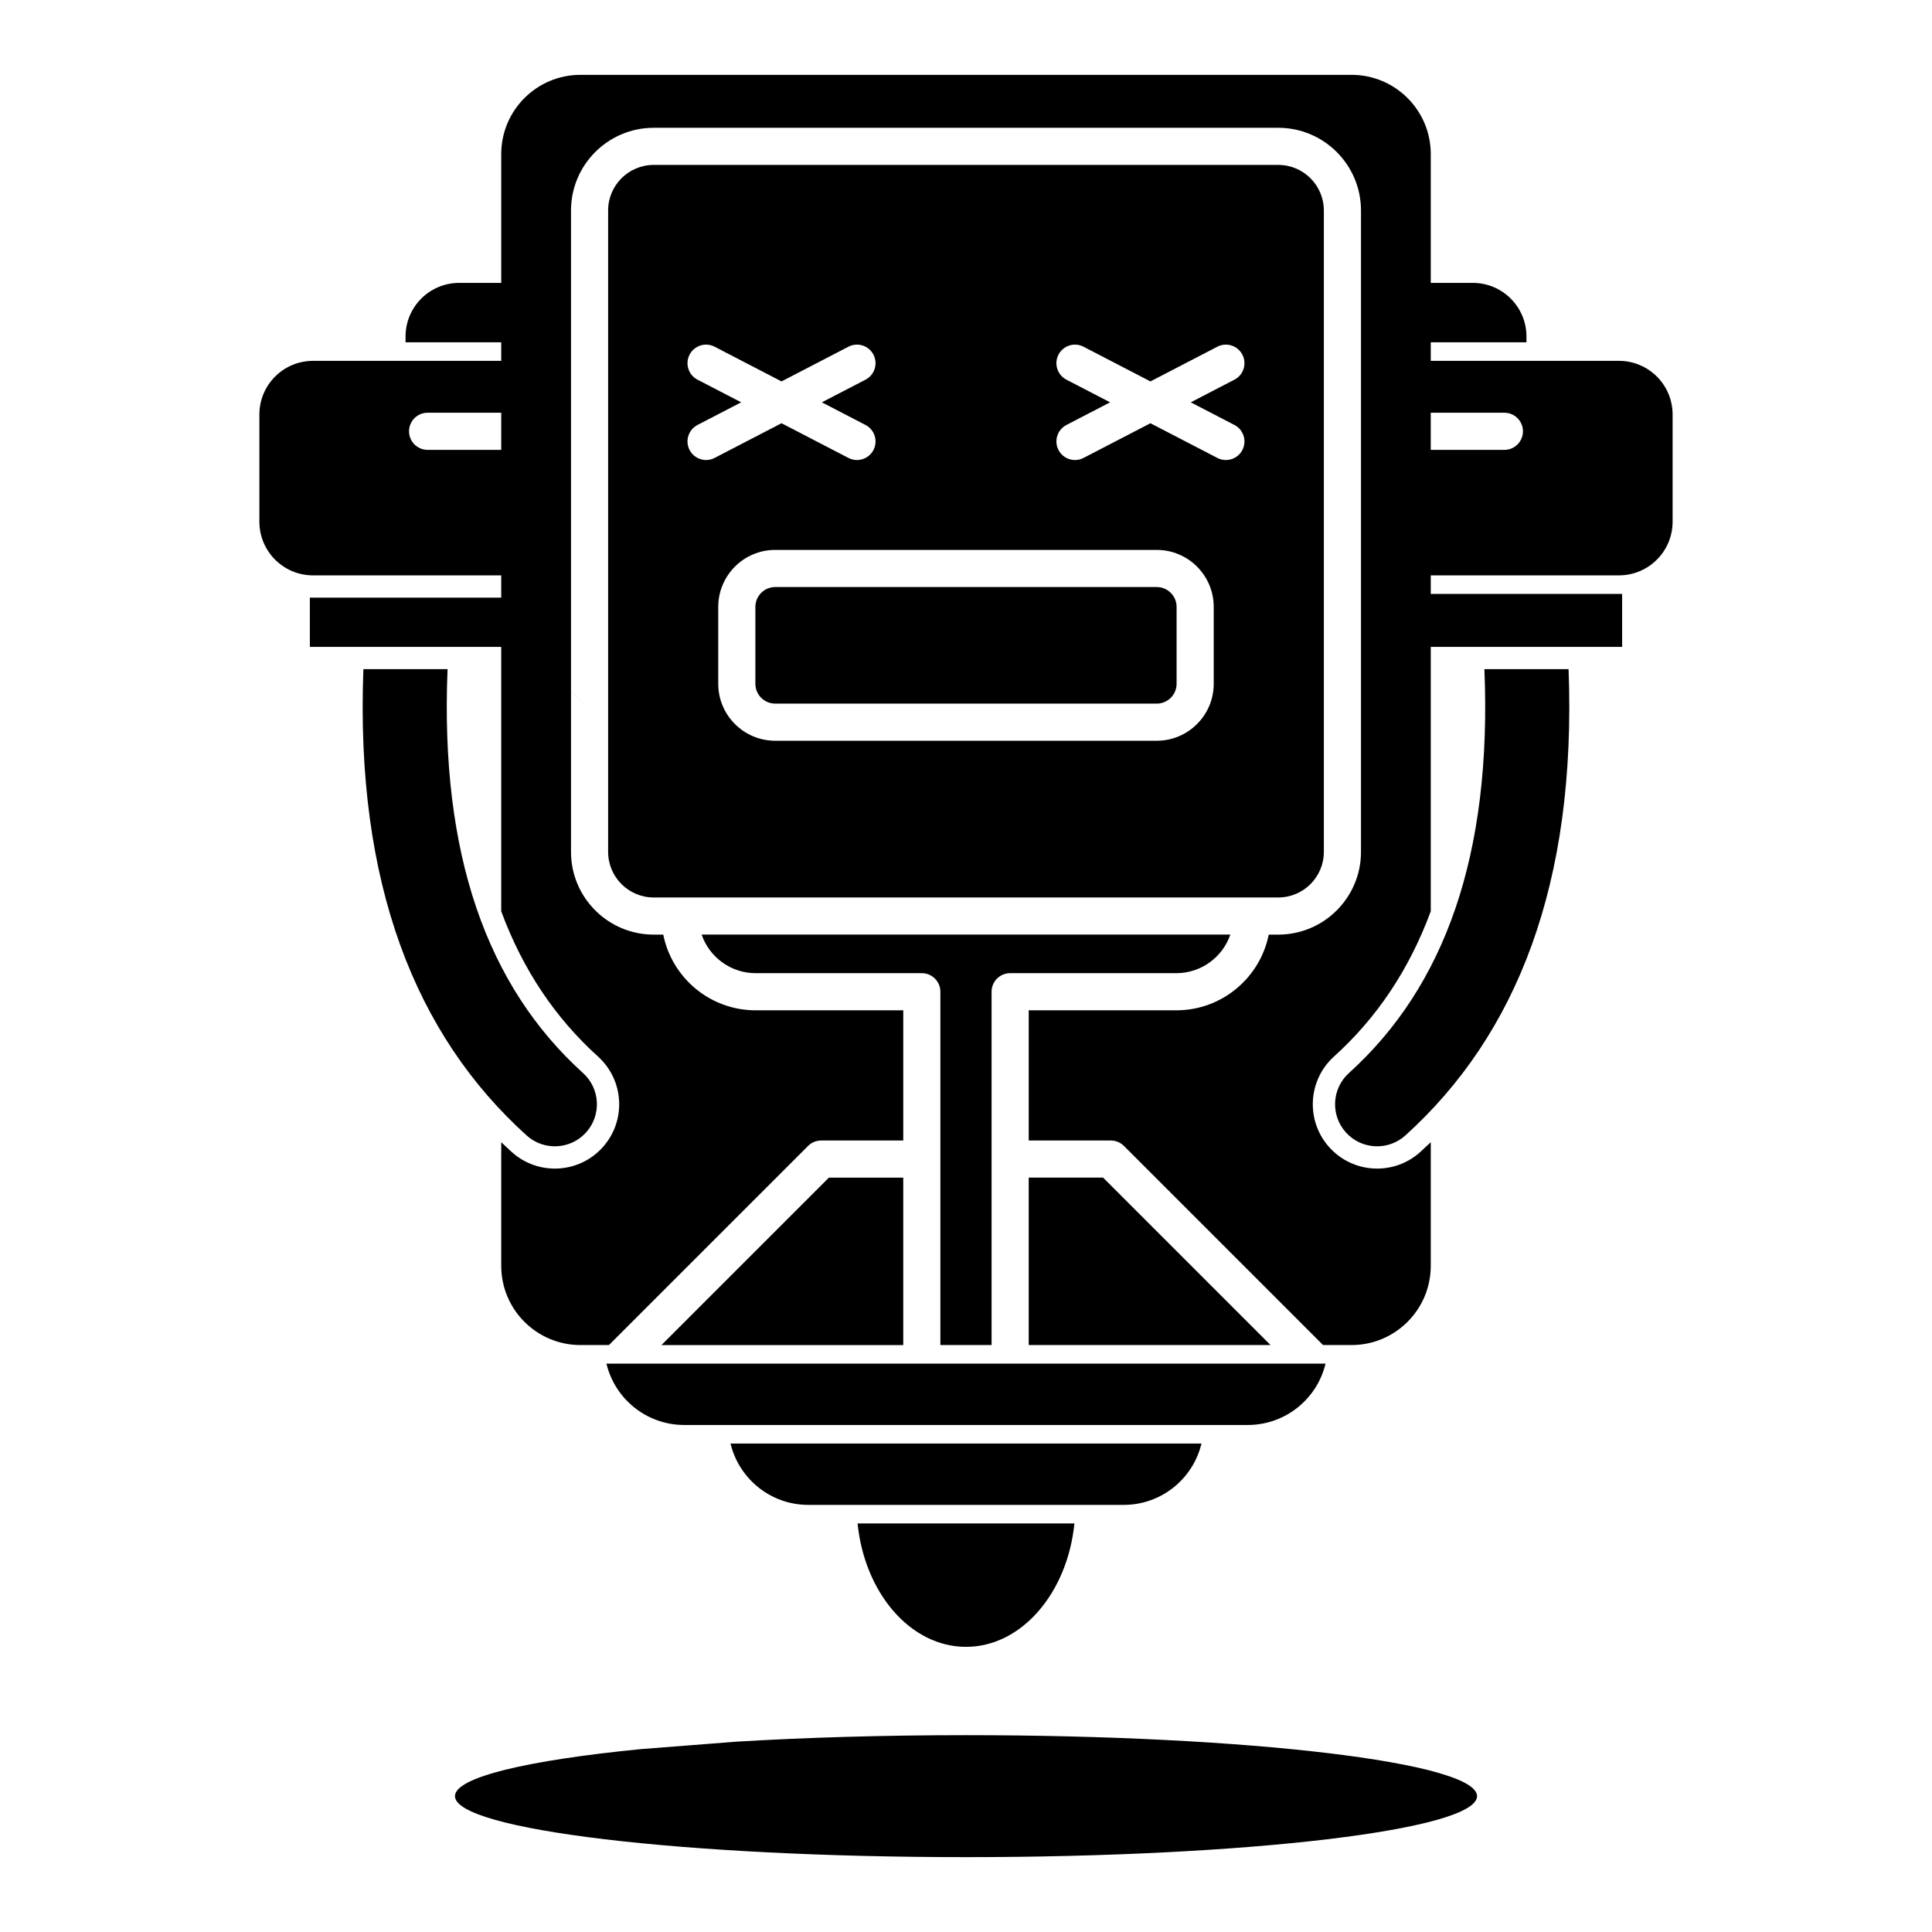
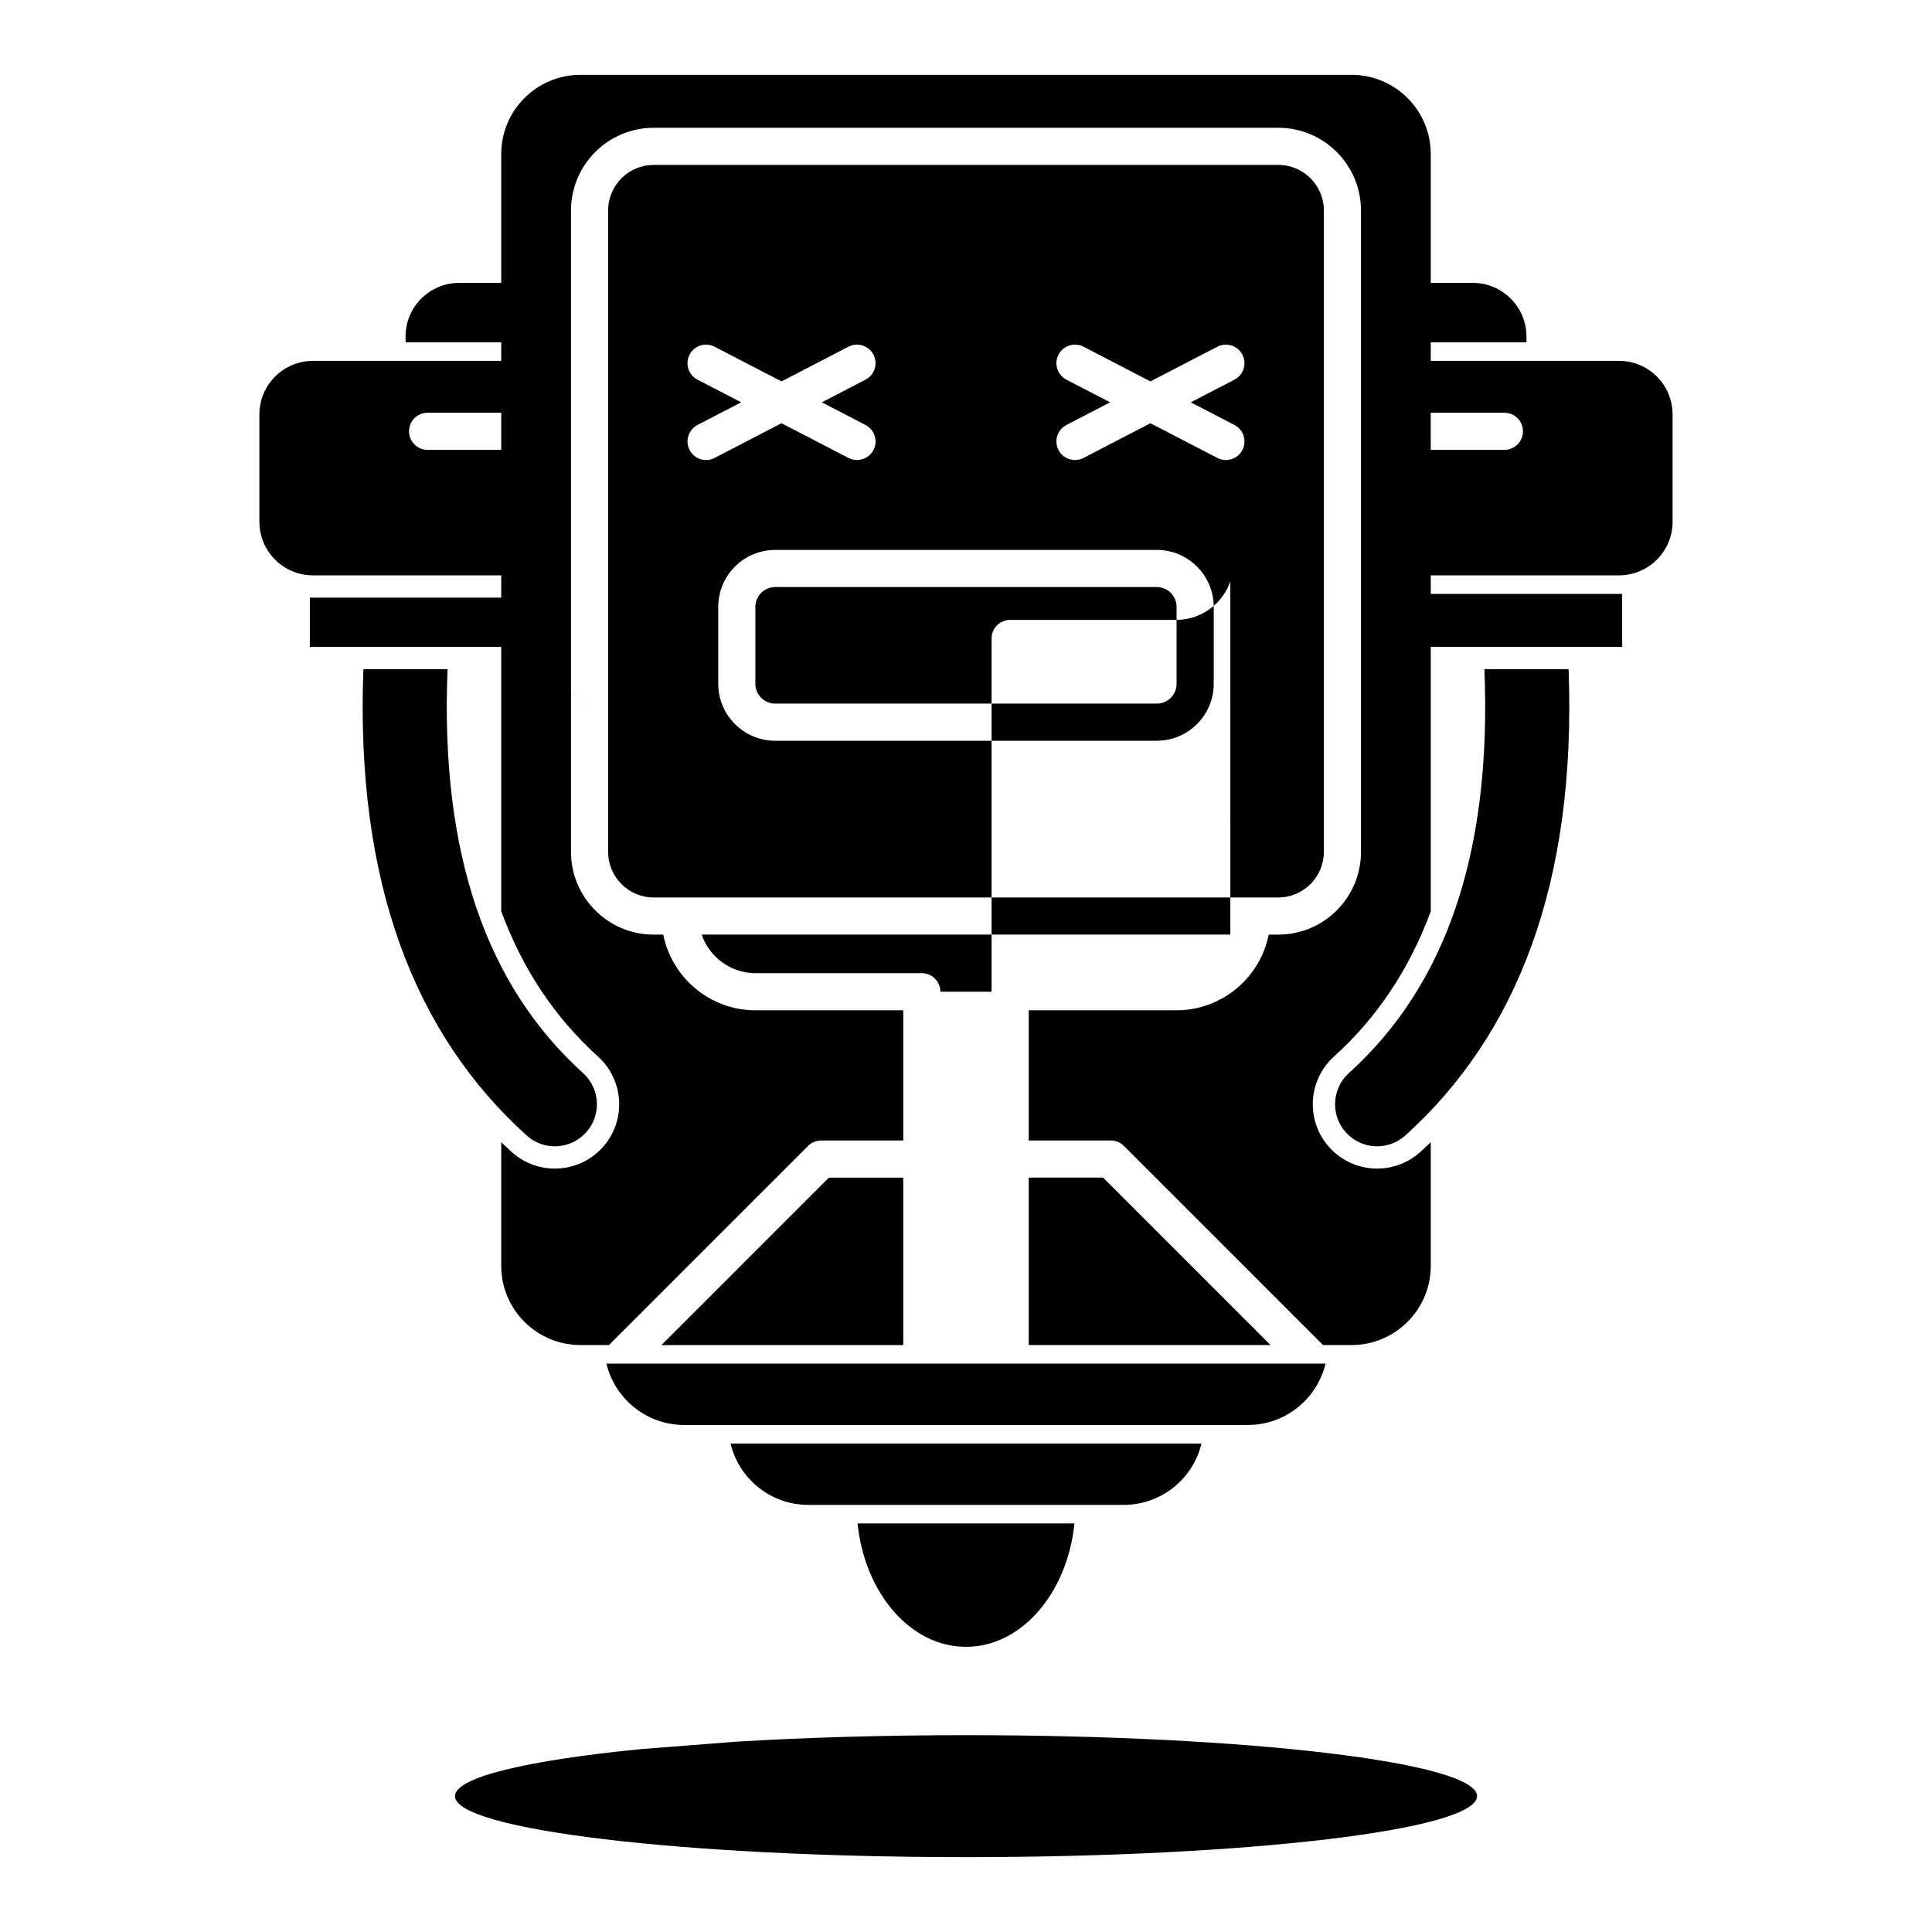
<svg xmlns="http://www.w3.org/2000/svg" fill="#000000" width="800px" height="800px" version="1.1" viewBox="144 144 512 512">
-   <path d="m339.15 605.56c18.297-1.102 38.973-1.723 60.852-1.723 74.742 0 135.43 7.242 135.43 16.16 0 8.922-60.684 16.164-135.43 16.164-74.746 0-135.43-7.242-135.43-16.164 0-5.016 19.195-9.5 49.289-12.465zm89.582-57.828c-1.855 18.441-14.023 32.699-28.73 32.699-14.711 0-26.875-14.258-28.734-32.699zm33.668-21.18h-124.8c2.223 9.32 10.609 16.258 20.602 16.258h83.598c9.996 0 18.383-6.938 20.602-16.258zm32.883-21.176h-190.57c2.223 9.316 10.609 16.258 20.605 16.258h149.36c9.992 0 18.379-6.941 20.602-16.258zm-111.91-49.289h-19.715l-44.367 44.367h64.082zm-106.54-237.12v-34.137c0-11.59 9.406-20.996 20.992-20.996h204.35c11.586 0 20.992 9.406 20.992 20.996v34.137h11.148c7.844 0 14.211 6.367 14.211 14.211v1.531h-25.359v4.922h49.879c7.844 0 14.211 6.367 14.211 14.211v28.422c0 7.844-6.367 14.211-14.211 14.211h-49.879v4.922h50.715v14.027h-50.715v70.082c-5.723 15.469-14.297 28.23-25.645 38.484-6.981 6.309-7.527 17.098-1.219 24.078 6.309 6.984 17.098 7.531 24.082 1.223 0.941-0.852 1.871-1.715 2.781-2.59v32.758c0 11.586-9.406 20.992-20.992 20.992h-7.551l-52.766-52.766c-0.926-0.922-2.176-1.441-3.481-1.441h-21.754v-34.5h39.109c12.105 0 22.211-8.629 24.496-20.062h2.527c12.098 0 21.922-9.824 21.922-21.926v-169.97c0-12.098-9.824-21.922-21.922-21.922h-165.51c-12.098 0-21.922 9.824-21.922 21.922v127.33l4.918 4.918-4.918-4.902v42.625c0 12.102 9.824 21.926 21.922 21.926h2.527c2.285 11.434 12.395 20.062 24.496 20.062h39.109v34.5h-21.754c-1.305 0-2.555 0.52-3.477 1.441l-52.77 52.766h-7.551c-11.586 0-20.992-9.406-20.992-20.992v-32.758c0.91 0.875 1.84 1.738 2.781 2.59 6.984 6.309 17.773 5.762 24.082-1.223 6.309-6.981 5.762-17.77-1.219-24.078-11.348-10.254-19.922-23.016-25.645-38.484v-70.082h-50.715v-13.043h50.715v-5.906h-49.879c-7.844 0-14.211-6.367-14.211-14.211v-28.422c0-7.844 6.367-14.211 14.211-14.211h49.879v-4.922h-25.355v-1.531c0-7.844 6.367-14.211 14.211-14.211zm193.22 172.71h-140.11c2.039 5.945 7.688 10.223 14.32 10.223h44.027c2.719 0 4.922 2.203 4.922 4.918v93.629h13.566v-93.629c0-2.715 2.203-4.918 4.922-4.918h44.027c6.637 0 12.281-4.277 14.324-10.223zm-53.434 64.402v44.367h64.082l-44.367-44.367zm-154.01-134.75c-2.019 49.145 10.477 84.062 35.902 107.04 4.566 4.125 4.926 11.18 0.801 15.742-4.125 4.566-11.18 4.922-15.746 0.801-29.5-26.656-45.41-66.684-43.266-123.58zm297.08 0h-22.309c2.019 49.145-10.473 84.062-35.902 107.04-4.566 4.125-4.922 11.18-0.797 15.742 4.121 4.566 11.176 4.922 15.742 0.801 29.5-26.656 45.41-66.684 43.266-123.58zm-254.53 5.785v-127.33c0-6.668 5.414-12.082 12.082-12.082h165.51c6.668 0 12.082 5.414 12.082 12.082v169.97c0 6.668-5.414 12.086-12.082 12.086h-165.51c-6.668 0-12.082-5.418-12.082-12.086zm160.49-22.277c0-8.336-6.769-15.105-15.105-15.105h-101.1c-8.336 0-15.102 6.769-15.102 15.105v20.367c0 8.336 6.766 15.102 15.102 15.102h101.1c8.336 0 15.105-6.766 15.105-15.102v-20.367zm-9.84 0v20.367c0 2.902-2.359 5.262-5.266 5.262h-101.1c-2.906 0-5.262-2.359-5.262-5.262v-20.367c0-2.906 2.356-5.266 5.262-5.266h101.1c2.906 0 5.266 2.359 5.266 5.266zm-6.934-59.758-17.73-9.195c-2.41-1.25-5.383-0.309-6.633 2.102-1.25 2.41-0.309 5.383 2.102 6.633l11.574 6-11.574 6.004c-2.41 1.25-3.352 4.223-2.102 6.633 1.25 2.41 4.223 3.352 6.633 2.102l17.73-9.195 17.734 9.195c2.41 1.25 5.383 0.309 6.633-2.102 1.25-2.41 0.309-5.383-2.102-6.633l-11.574-6.004 11.574-6c2.41-1.25 3.352-4.223 2.102-6.633-1.25-2.41-4.223-3.352-6.633-2.102zm-97.762 11.082 17.73 9.195c2.41 1.25 5.383 0.309 6.633-2.102 1.25-2.41 0.309-5.383-2.102-6.633l-11.574-6.004 11.574-6c2.41-1.25 3.352-4.223 2.102-6.633-1.25-2.41-4.223-3.352-6.633-2.102l-17.73 9.195-17.734-9.195c-2.41-1.25-5.383-0.309-6.633 2.102-1.25 2.41-0.309 5.383 2.102 6.633l11.578 6-11.578 6.004c-2.41 1.25-3.352 4.223-2.102 6.633 1.25 2.41 4.223 3.352 6.633 2.102zm172.05 7.059h19.516c2.715 0 4.918-2.203 4.918-4.922 0-2.715-2.203-4.918-4.918-4.918h-19.516zm-246.33-9.84v9.84h-19.516c-2.715 0-4.918-2.203-4.918-4.922 0-2.715 2.203-4.918 4.918-4.918z" fill-rule="evenodd" />
+   <path d="m339.15 605.56c18.297-1.102 38.973-1.723 60.852-1.723 74.742 0 135.43 7.242 135.43 16.16 0 8.922-60.684 16.164-135.43 16.164-74.746 0-135.43-7.242-135.43-16.164 0-5.016 19.195-9.5 49.289-12.465zm89.582-57.828c-1.855 18.441-14.023 32.699-28.73 32.699-14.711 0-26.875-14.258-28.734-32.699zm33.668-21.18h-124.8c2.223 9.32 10.609 16.258 20.602 16.258h83.598c9.996 0 18.383-6.938 20.602-16.258zm32.883-21.176h-190.57c2.223 9.316 10.609 16.258 20.605 16.258h149.36c9.992 0 18.379-6.941 20.602-16.258zm-111.91-49.289h-19.715l-44.367 44.367h64.082zm-106.54-237.12v-34.137c0-11.59 9.406-20.996 20.992-20.996h204.35c11.586 0 20.992 9.406 20.992 20.996v34.137h11.148c7.844 0 14.211 6.367 14.211 14.211v1.531h-25.359v4.922h49.879c7.844 0 14.211 6.367 14.211 14.211v28.422c0 7.844-6.367 14.211-14.211 14.211h-49.879v4.922h50.715v14.027h-50.715v70.082c-5.723 15.469-14.297 28.23-25.645 38.484-6.981 6.309-7.527 17.098-1.219 24.078 6.309 6.984 17.098 7.531 24.082 1.223 0.941-0.852 1.871-1.715 2.781-2.59v32.758c0 11.586-9.406 20.992-20.992 20.992h-7.551l-52.766-52.766c-0.926-0.922-2.176-1.441-3.481-1.441h-21.754v-34.5h39.109c12.105 0 22.211-8.629 24.496-20.062h2.527c12.098 0 21.922-9.824 21.922-21.926v-169.97c0-12.098-9.824-21.922-21.922-21.922h-165.51c-12.098 0-21.922 9.824-21.922 21.922v127.33l4.918 4.918-4.918-4.902v42.625c0 12.102 9.824 21.926 21.922 21.926h2.527c2.285 11.434 12.395 20.062 24.496 20.062h39.109v34.5h-21.754c-1.305 0-2.555 0.52-3.477 1.441l-52.77 52.766h-7.551c-11.586 0-20.992-9.406-20.992-20.992v-32.758c0.91 0.875 1.84 1.738 2.781 2.59 6.984 6.309 17.773 5.762 24.082-1.223 6.309-6.981 5.762-17.77-1.219-24.078-11.348-10.254-19.922-23.016-25.645-38.484v-70.082h-50.715v-13.043h50.715v-5.906h-49.879c-7.844 0-14.211-6.367-14.211-14.211v-28.422c0-7.844 6.367-14.211 14.211-14.211h49.879v-4.922h-25.355v-1.531c0-7.844 6.367-14.211 14.211-14.211zm193.22 172.71h-140.11c2.039 5.945 7.688 10.223 14.32 10.223h44.027c2.719 0 4.922 2.203 4.922 4.918h13.566v-93.629c0-2.715 2.203-4.918 4.922-4.918h44.027c6.637 0 12.281-4.277 14.324-10.223zm-53.434 64.402v44.367h64.082l-44.367-44.367zm-154.01-134.75c-2.019 49.145 10.477 84.062 35.902 107.04 4.566 4.125 4.926 11.18 0.801 15.742-4.125 4.566-11.18 4.922-15.746 0.801-29.5-26.656-45.41-66.684-43.266-123.58zm297.08 0h-22.309c2.019 49.145-10.473 84.062-35.902 107.04-4.566 4.125-4.922 11.18-0.797 15.742 4.121 4.566 11.176 4.922 15.742 0.801 29.5-26.656 45.41-66.684 43.266-123.58zm-254.53 5.785v-127.33c0-6.668 5.414-12.082 12.082-12.082h165.51c6.668 0 12.082 5.414 12.082 12.082v169.97c0 6.668-5.414 12.086-12.082 12.086h-165.51c-6.668 0-12.082-5.418-12.082-12.086zm160.49-22.277c0-8.336-6.769-15.105-15.105-15.105h-101.1c-8.336 0-15.102 6.769-15.102 15.105v20.367c0 8.336 6.766 15.102 15.102 15.102h101.1c8.336 0 15.105-6.766 15.105-15.102v-20.367zm-9.84 0v20.367c0 2.902-2.359 5.262-5.266 5.262h-101.1c-2.906 0-5.262-2.359-5.262-5.262v-20.367c0-2.906 2.356-5.266 5.262-5.266h101.1c2.906 0 5.266 2.359 5.266 5.266zm-6.934-59.758-17.73-9.195c-2.41-1.25-5.383-0.309-6.633 2.102-1.25 2.41-0.309 5.383 2.102 6.633l11.574 6-11.574 6.004c-2.41 1.25-3.352 4.223-2.102 6.633 1.25 2.41 4.223 3.352 6.633 2.102l17.73-9.195 17.734 9.195c2.41 1.25 5.383 0.309 6.633-2.102 1.25-2.41 0.309-5.383-2.102-6.633l-11.574-6.004 11.574-6c2.41-1.25 3.352-4.223 2.102-6.633-1.25-2.41-4.223-3.352-6.633-2.102zm-97.762 11.082 17.73 9.195c2.41 1.25 5.383 0.309 6.633-2.102 1.25-2.41 0.309-5.383-2.102-6.633l-11.574-6.004 11.574-6c2.41-1.25 3.352-4.223 2.102-6.633-1.25-2.41-4.223-3.352-6.633-2.102l-17.73 9.195-17.734-9.195c-2.41-1.25-5.383-0.309-6.633 2.102-1.25 2.41-0.309 5.383 2.102 6.633l11.578 6-11.578 6.004c-2.41 1.25-3.352 4.223-2.102 6.633 1.25 2.41 4.223 3.352 6.633 2.102zm172.05 7.059h19.516c2.715 0 4.918-2.203 4.918-4.922 0-2.715-2.203-4.918-4.918-4.918h-19.516zm-246.33-9.84v9.84h-19.516c-2.715 0-4.918-2.203-4.918-4.922 0-2.715 2.203-4.918 4.918-4.918z" fill-rule="evenodd" />
</svg>